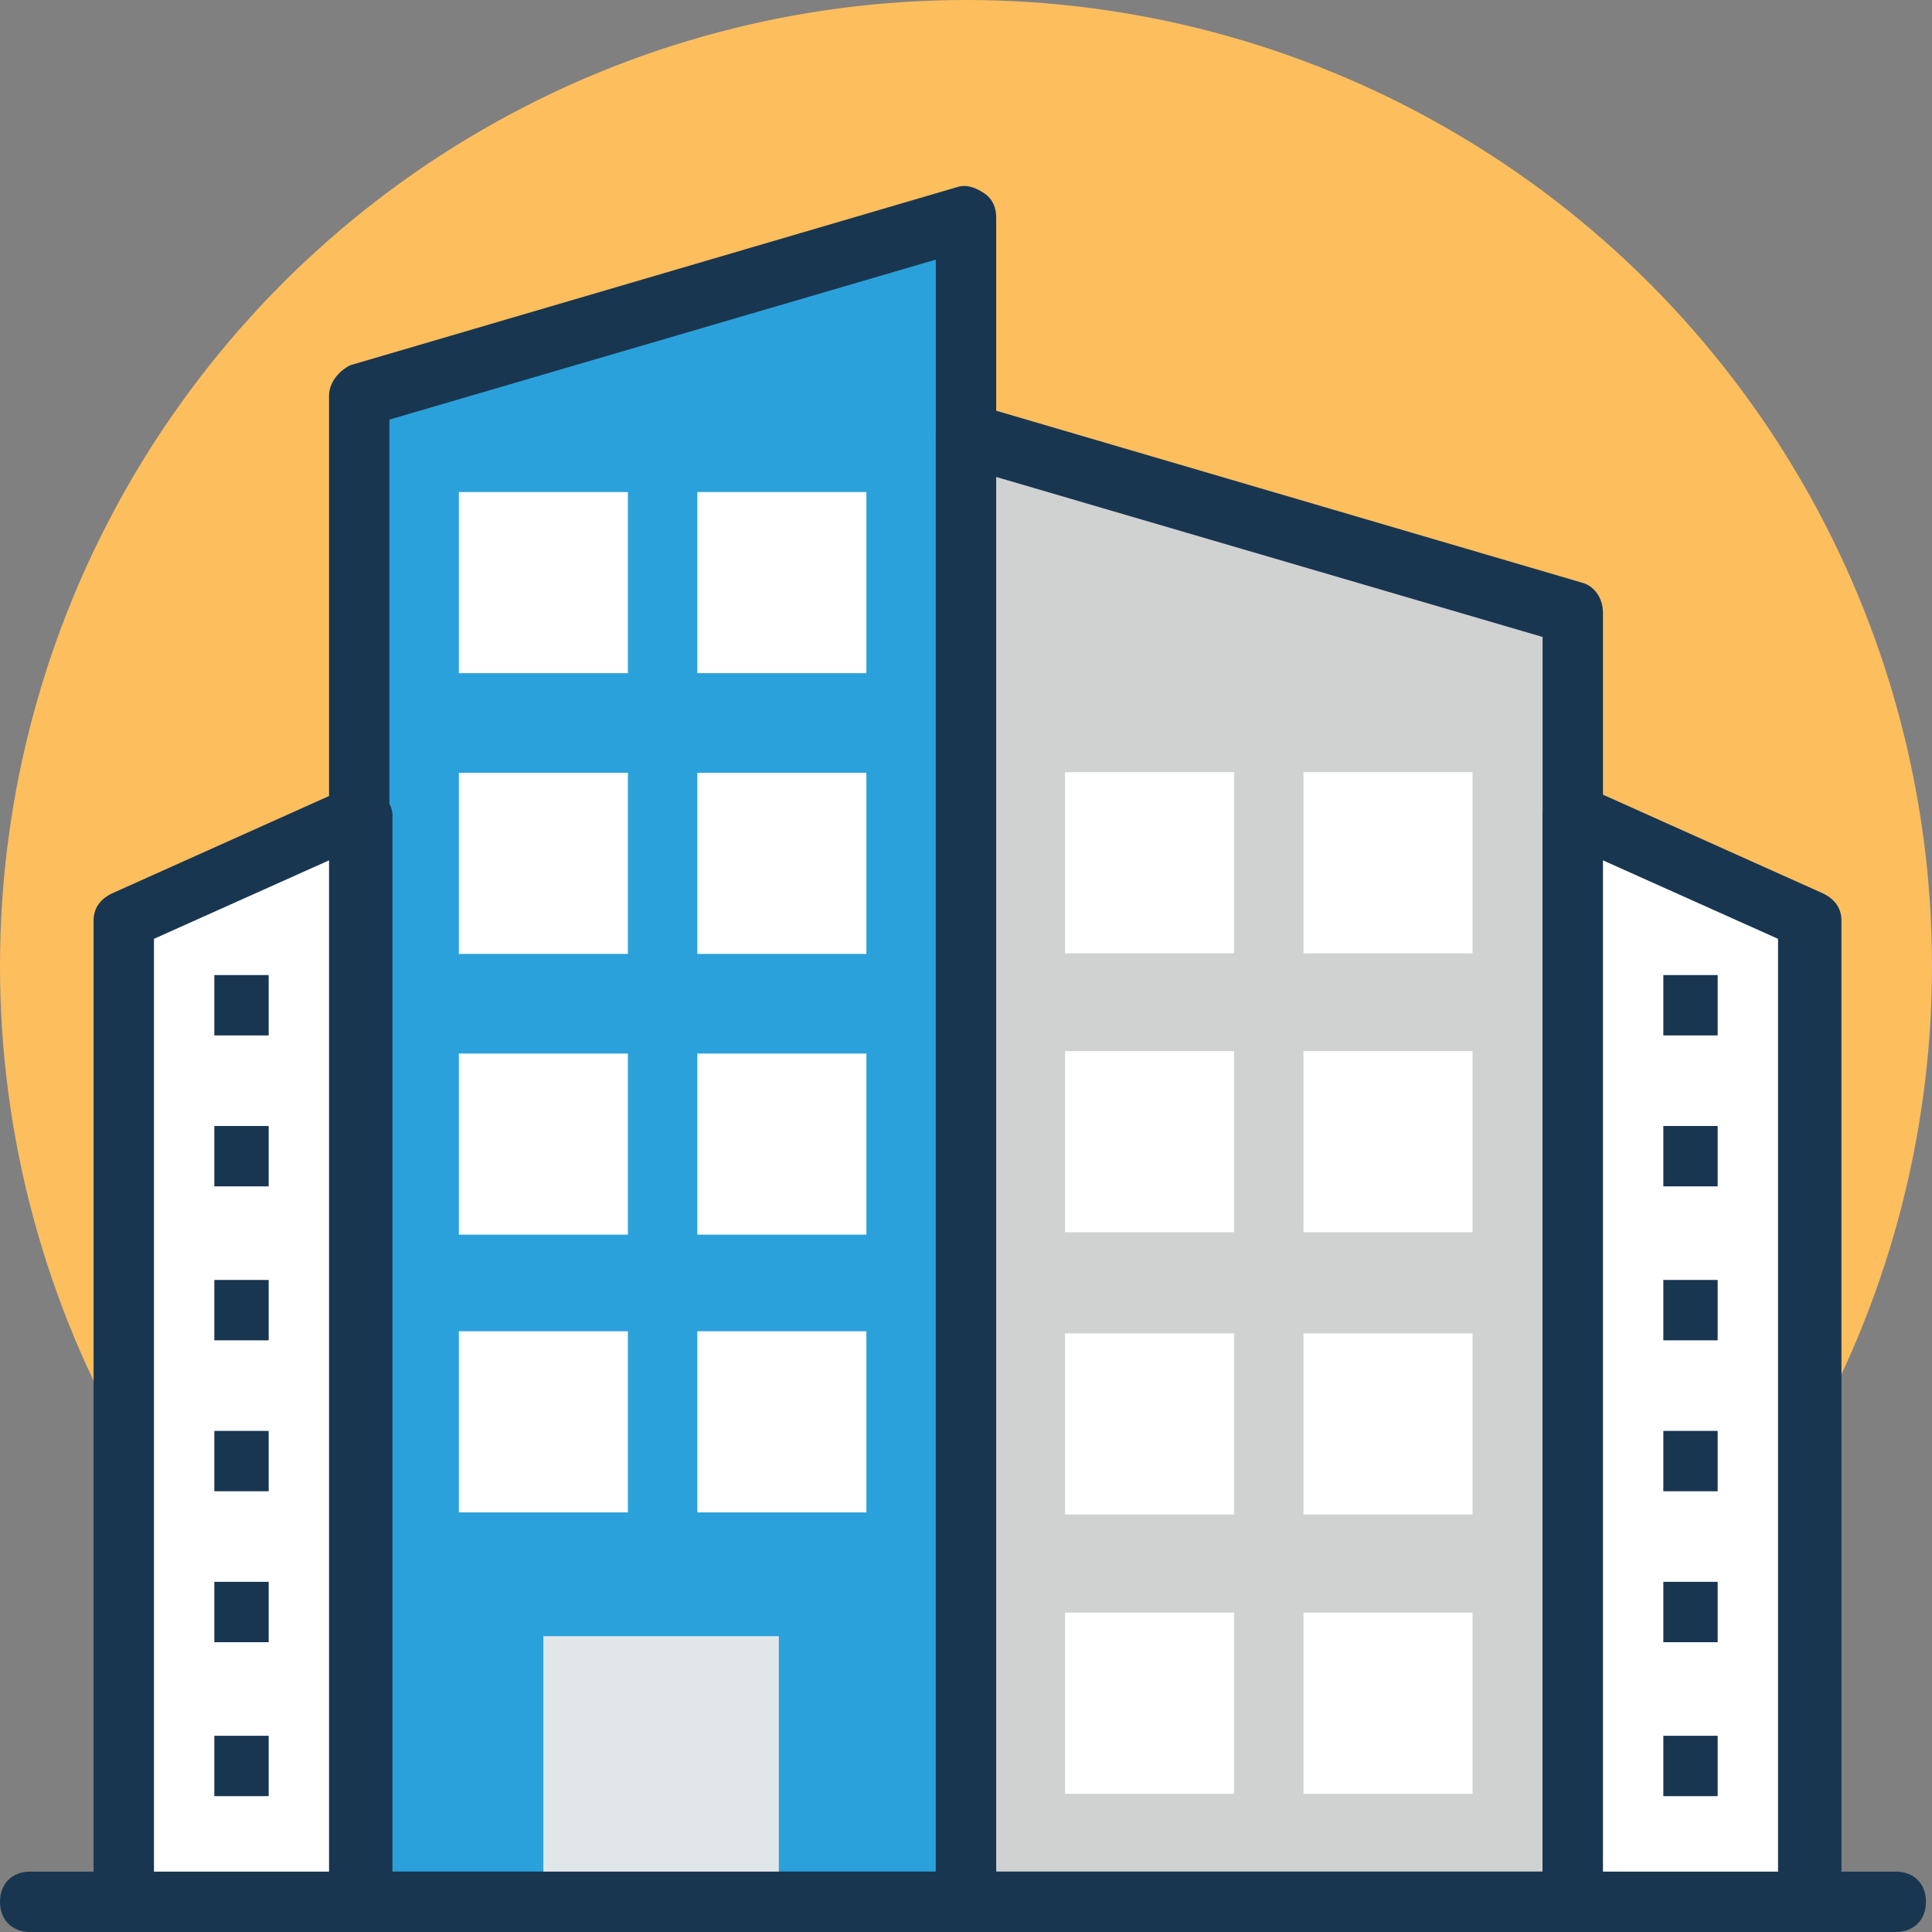
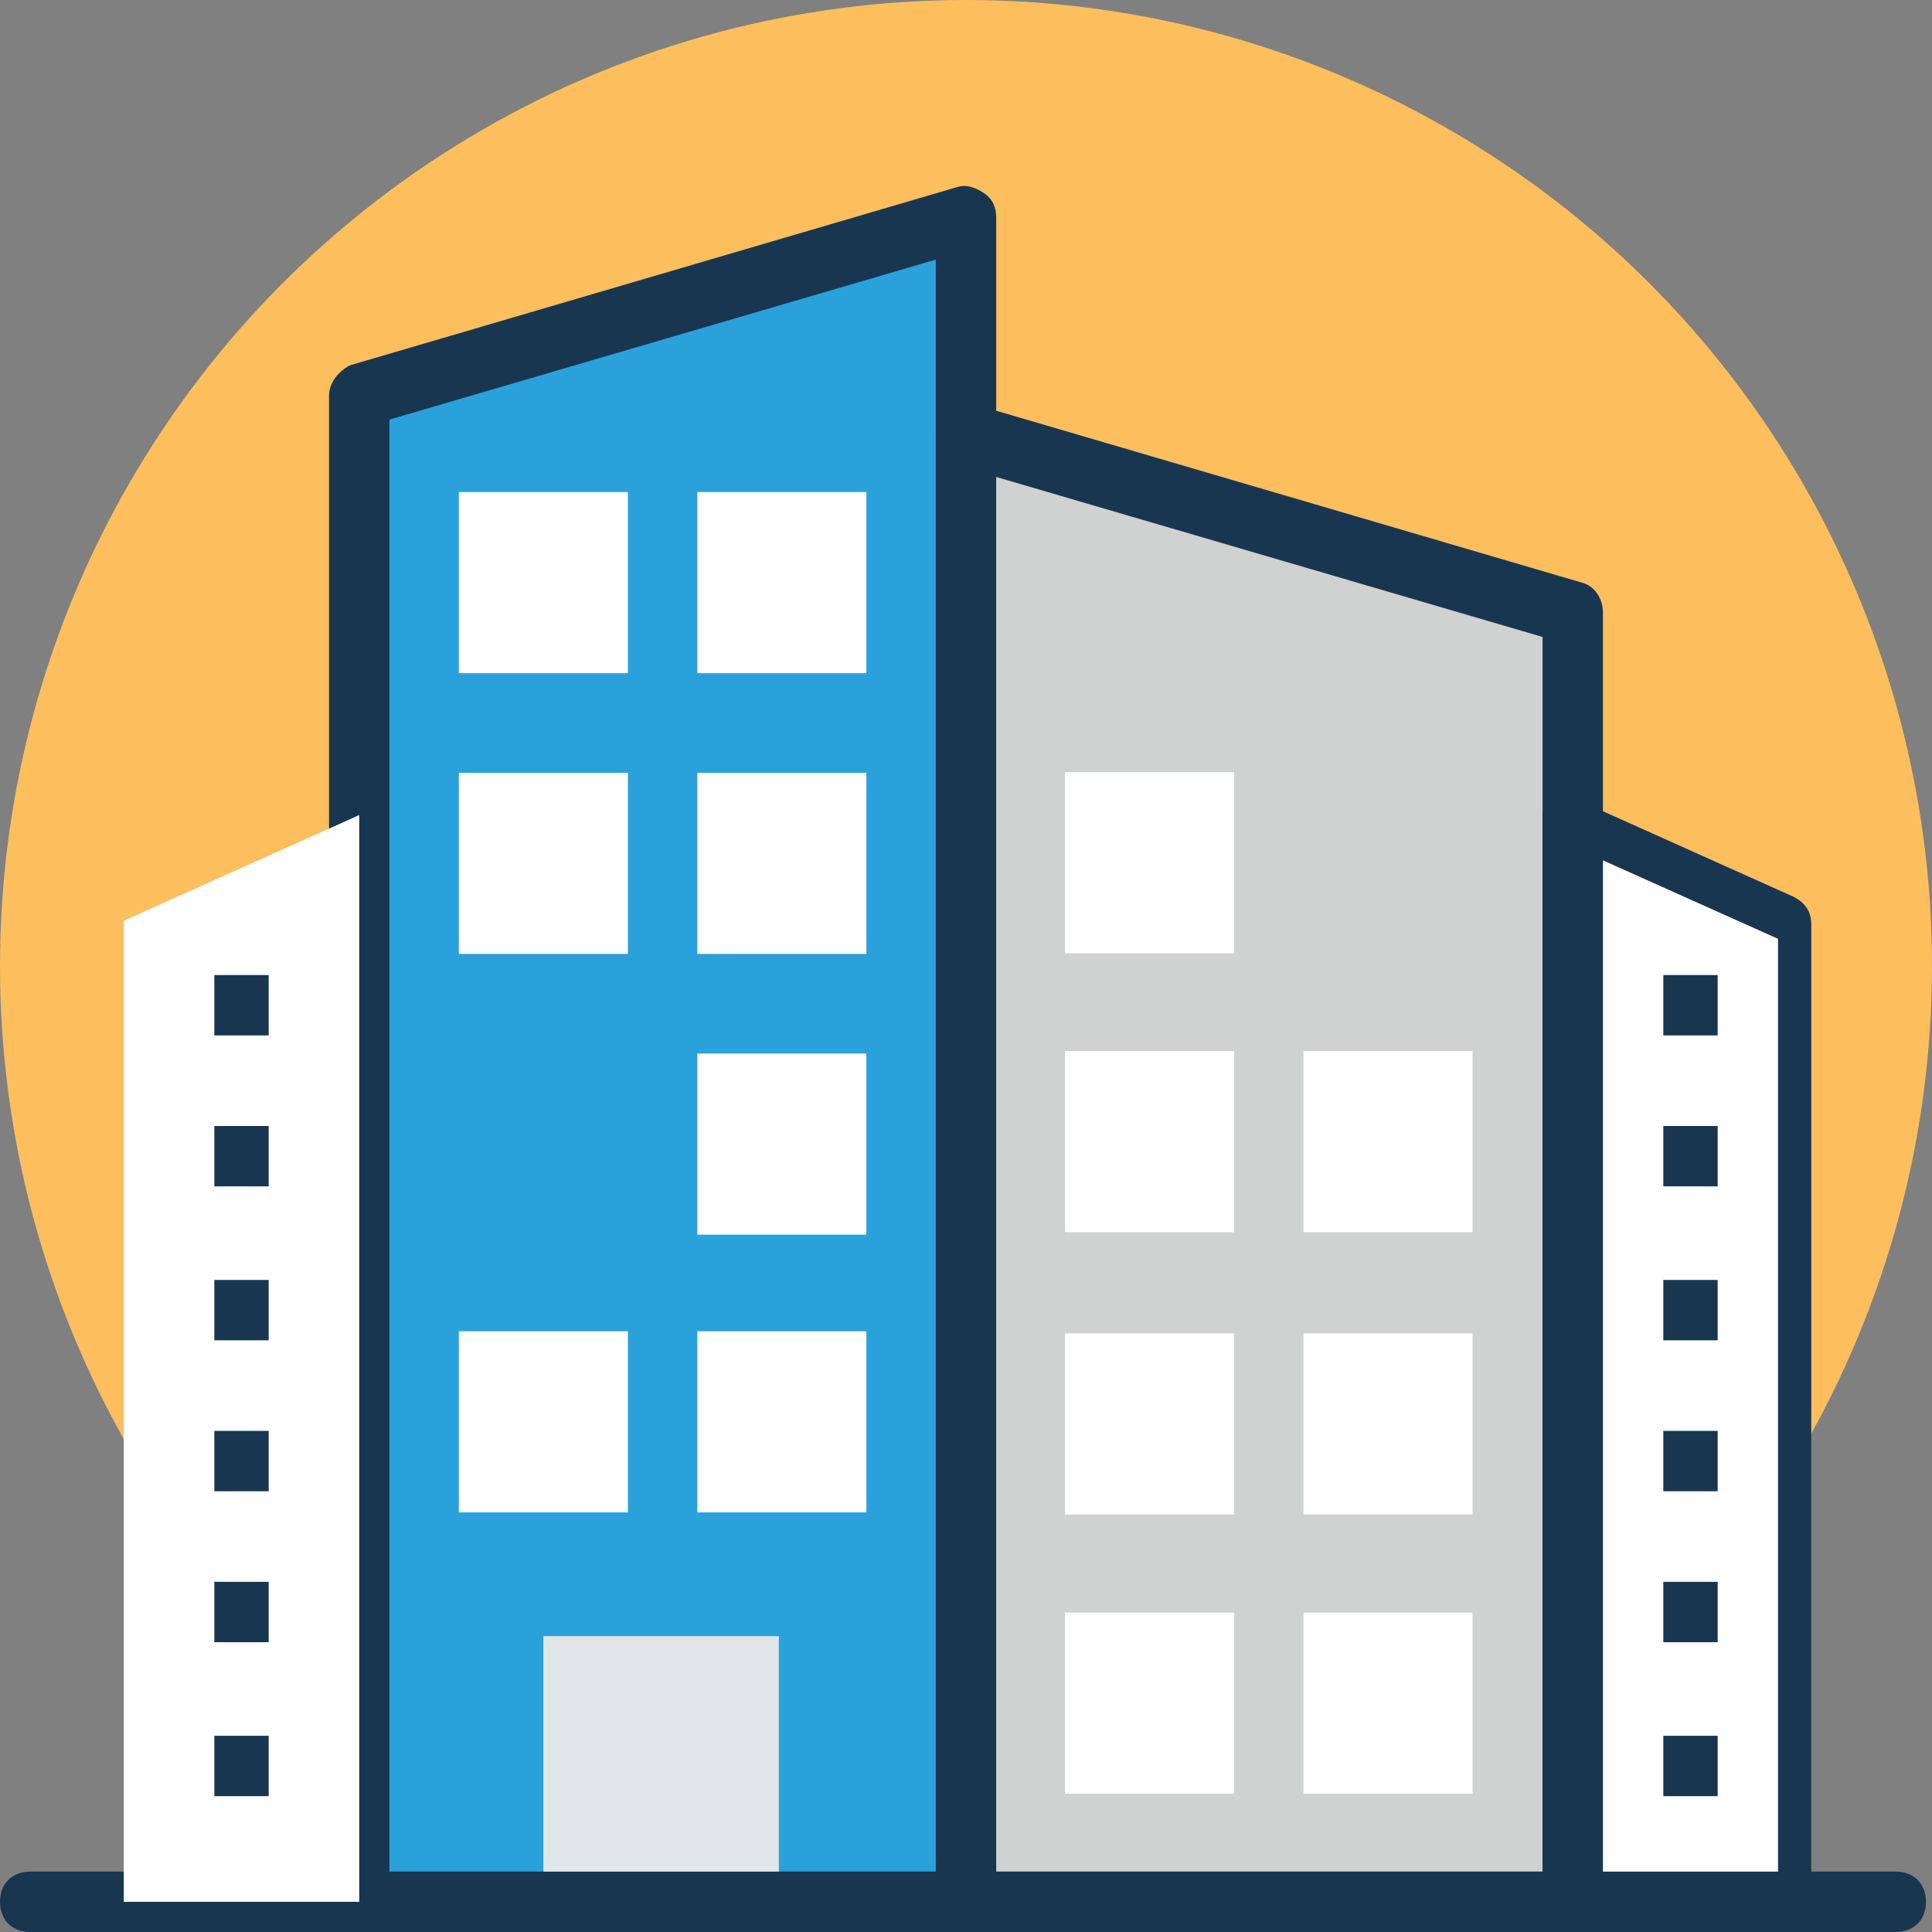
<svg xmlns="http://www.w3.org/2000/svg" version="1.1" id="Capa_1" x="0px" y="0px" viewBox="0 0 496.485 496.485" style="enable-background:new 0 0 496.485 496.485;" xml:space="preserve">
  <rect x="0" y="0" width="496.485" height="496.485" fill="#808080" stroke="none" />
  <circle style="fill:#FDBE5E;" cx="248.242" cy="248.242" r="248.242" />
  <polygon style="fill:#2BA1DB;" points="248.242,55.855 92.315,101.624 92.315,488.727 248.242,488.727 " />
  <path style="fill:#193651;" d="M248.242,496.485H92.315c-4.655,0-7.758-3.103-7.758-7.758V101.624c0-3.103,2.327-6.206,5.43-7.758  l155.927-45.77c2.327-0.776,4.655,0,6.982,1.552C255.224,51.2,256,53.527,256,55.855v432.873  C256,493.382,252.897,496.485,248.242,496.485z M100.073,480.97h140.412V66.715L100.073,107.83V480.97z" />
  <polygon style="fill:#D0D1D1;" points="248.242,111.709 404.17,157.479 404.17,488.727 248.242,488.727 " />
  <path style="fill:#193651;" d="M404.17,496.485H248.242c-4.655,0-7.758-3.103-7.758-7.758V111.709c0-2.327,0.776-4.655,3.103-6.206  c2.327-1.552,4.655-1.552,6.982-1.552l155.927,45.77c3.103,0.776,5.43,3.879,5.43,7.758v331.249  C411.927,493.382,408.824,496.485,404.17,496.485z M256,480.97h140.412V163.685L256,122.57V480.97z" />
  <g>
-     <rect x="334.972" y="198.439" style="fill:#FFFFFF;" width="43.442" height="46.545" />
    <rect x="273.687" y="198.439" style="fill:#FFFFFF;" width="43.442" height="46.545" />
    <rect x="334.972" y="270.119" style="fill:#FFFFFF;" width="43.442" height="46.545" />
    <rect x="273.687" y="270.119" style="fill:#FFFFFF;" width="43.442" height="46.545" />
    <rect x="334.972" y="342.652" style="fill:#FFFFFF;" width="43.442" height="46.545" />
    <rect x="273.687" y="342.652" style="fill:#FFFFFF;" width="43.442" height="46.545" />
    <rect x="334.972" y="414.41" style="fill:#FFFFFF;" width="43.442" height="46.545" />
    <rect x="273.687" y="414.41" style="fill:#FFFFFF;" width="43.442" height="46.545" />
    <rect x="117.915" y="342.109" style="fill:#FFFFFF;" width="43.442" height="46.545" />
    <rect x="179.2" y="342.109" style="fill:#FFFFFF;" width="43.442" height="46.545" />
-     <rect x="117.915" y="270.739" style="fill:#FFFFFF;" width="43.442" height="46.545" />
    <rect x="179.2" y="270.739" style="fill:#FFFFFF;" width="43.442" height="46.545" />
    <rect x="117.915" y="198.594" style="fill:#FFFFFF;" width="43.442" height="46.545" />
    <rect x="179.2" y="198.594" style="fill:#FFFFFF;" width="43.442" height="46.545" />
    <rect x="117.915" y="126.448" style="fill:#FFFFFF;" width="43.442" height="46.545" />
    <rect x="179.2" y="126.448" style="fill:#FFFFFF;" width="43.442" height="46.545" />
  </g>
  <rect x="139.636" y="420.461" style="fill:#E1E6E9;" width="60.509" height="61.285" />
  <path style="fill:#193651;" d="M487.176,496.485H7.758c-4.655,0-7.758-3.103-7.758-7.758s3.103-7.758,7.758-7.758h479.418  c4.655,0,7.758,3.103,7.758,7.758S491.83,496.485,487.176,496.485z" />
  <polygon style="fill:#FFFFFF;" points="464.679,236.606 404.17,209.455 404.17,488.727 464.679,488.727 " />
  <g>
-     <path style="fill:#193651;" d="M464.679,496.485H404.17c-4.655,0-7.758-3.103-7.758-7.758V209.455c0-2.327,1.552-5.43,3.879-6.206   c2.327-1.552,4.655-1.552,7.758-0.776l60.509,27.152c3.103,1.552,4.655,3.879,4.655,6.982v252.121   C472.436,493.382,468.558,496.485,464.679,496.485z M411.927,480.97h44.994V241.261l-44.994-20.17V480.97z" />
+     <path style="fill:#193651;" d="M464.679,496.485H404.17c-4.655,0-7.758-3.103-7.758-7.758V209.455c0-2.327,1.552-5.43,3.879-6.206   l60.509,27.152c3.103,1.552,4.655,3.879,4.655,6.982v252.121   C472.436,493.382,468.558,496.485,464.679,496.485z M411.927,480.97h44.994V241.261l-44.994-20.17V480.97z" />
    <rect x="427.442" y="289.358" style="fill:#193651;" width="13.964" height="15.515" />
    <rect x="427.442" y="328.921" style="fill:#193651;" width="13.964" height="15.515" />
    <rect x="427.442" y="406.497" style="fill:#193651;" width="13.964" height="15.515" />
    <rect x="427.442" y="250.57" style="fill:#193651;" width="13.964" height="15.515" />
    <rect x="427.442" y="367.709" style="fill:#193651;" width="13.964" height="15.515" />
    <rect x="427.442" y="446.061" style="fill:#193651;" width="13.964" height="15.515" />
  </g>
  <polygon style="fill:#FFFFFF;" points="31.806,236.606 92.315,209.455 92.315,488.727 31.806,488.727 " />
  <g>
-     <path style="fill:#193651;" d="M92.315,496.485H31.806c-4.655,0-7.758-3.103-7.758-7.758V236.606c0-3.103,1.552-5.43,4.655-6.982   l60.509-27.152c2.327-0.776,5.43-0.776,7.758,0.776c2.327,1.552,3.879,3.879,3.879,6.206v279.273   C100.073,493.382,96.194,496.485,92.315,496.485z M39.564,480.97h44.994V221.091l-44.994,20.17   C39.564,241.261,39.564,480.97,39.564,480.97z" />
    <rect x="55.079" y="289.358" style="fill:#193651;" width="13.964" height="15.515" />
    <rect x="55.079" y="328.921" style="fill:#193651;" width="13.964" height="15.515" />
    <rect x="55.079" y="406.497" style="fill:#193651;" width="13.964" height="15.515" />
    <rect x="55.079" y="250.57" style="fill:#193651;" width="13.964" height="15.515" />
    <rect x="55.079" y="367.709" style="fill:#193651;" width="13.964" height="15.515" />
    <rect x="55.079" y="446.061" style="fill:#193651;" width="13.964" height="15.515" />
  </g>
  <g>
</g>
  <g>
</g>
  <g>
</g>
  <g>
</g>
  <g>
</g>
  <g>
</g>
  <g>
</g>
  <g>
</g>
  <g>
</g>
  <g>
</g>
  <g>
</g>
  <g>
</g>
  <g>
</g>
  <g>
</g>
  <g>
</g>
</svg>